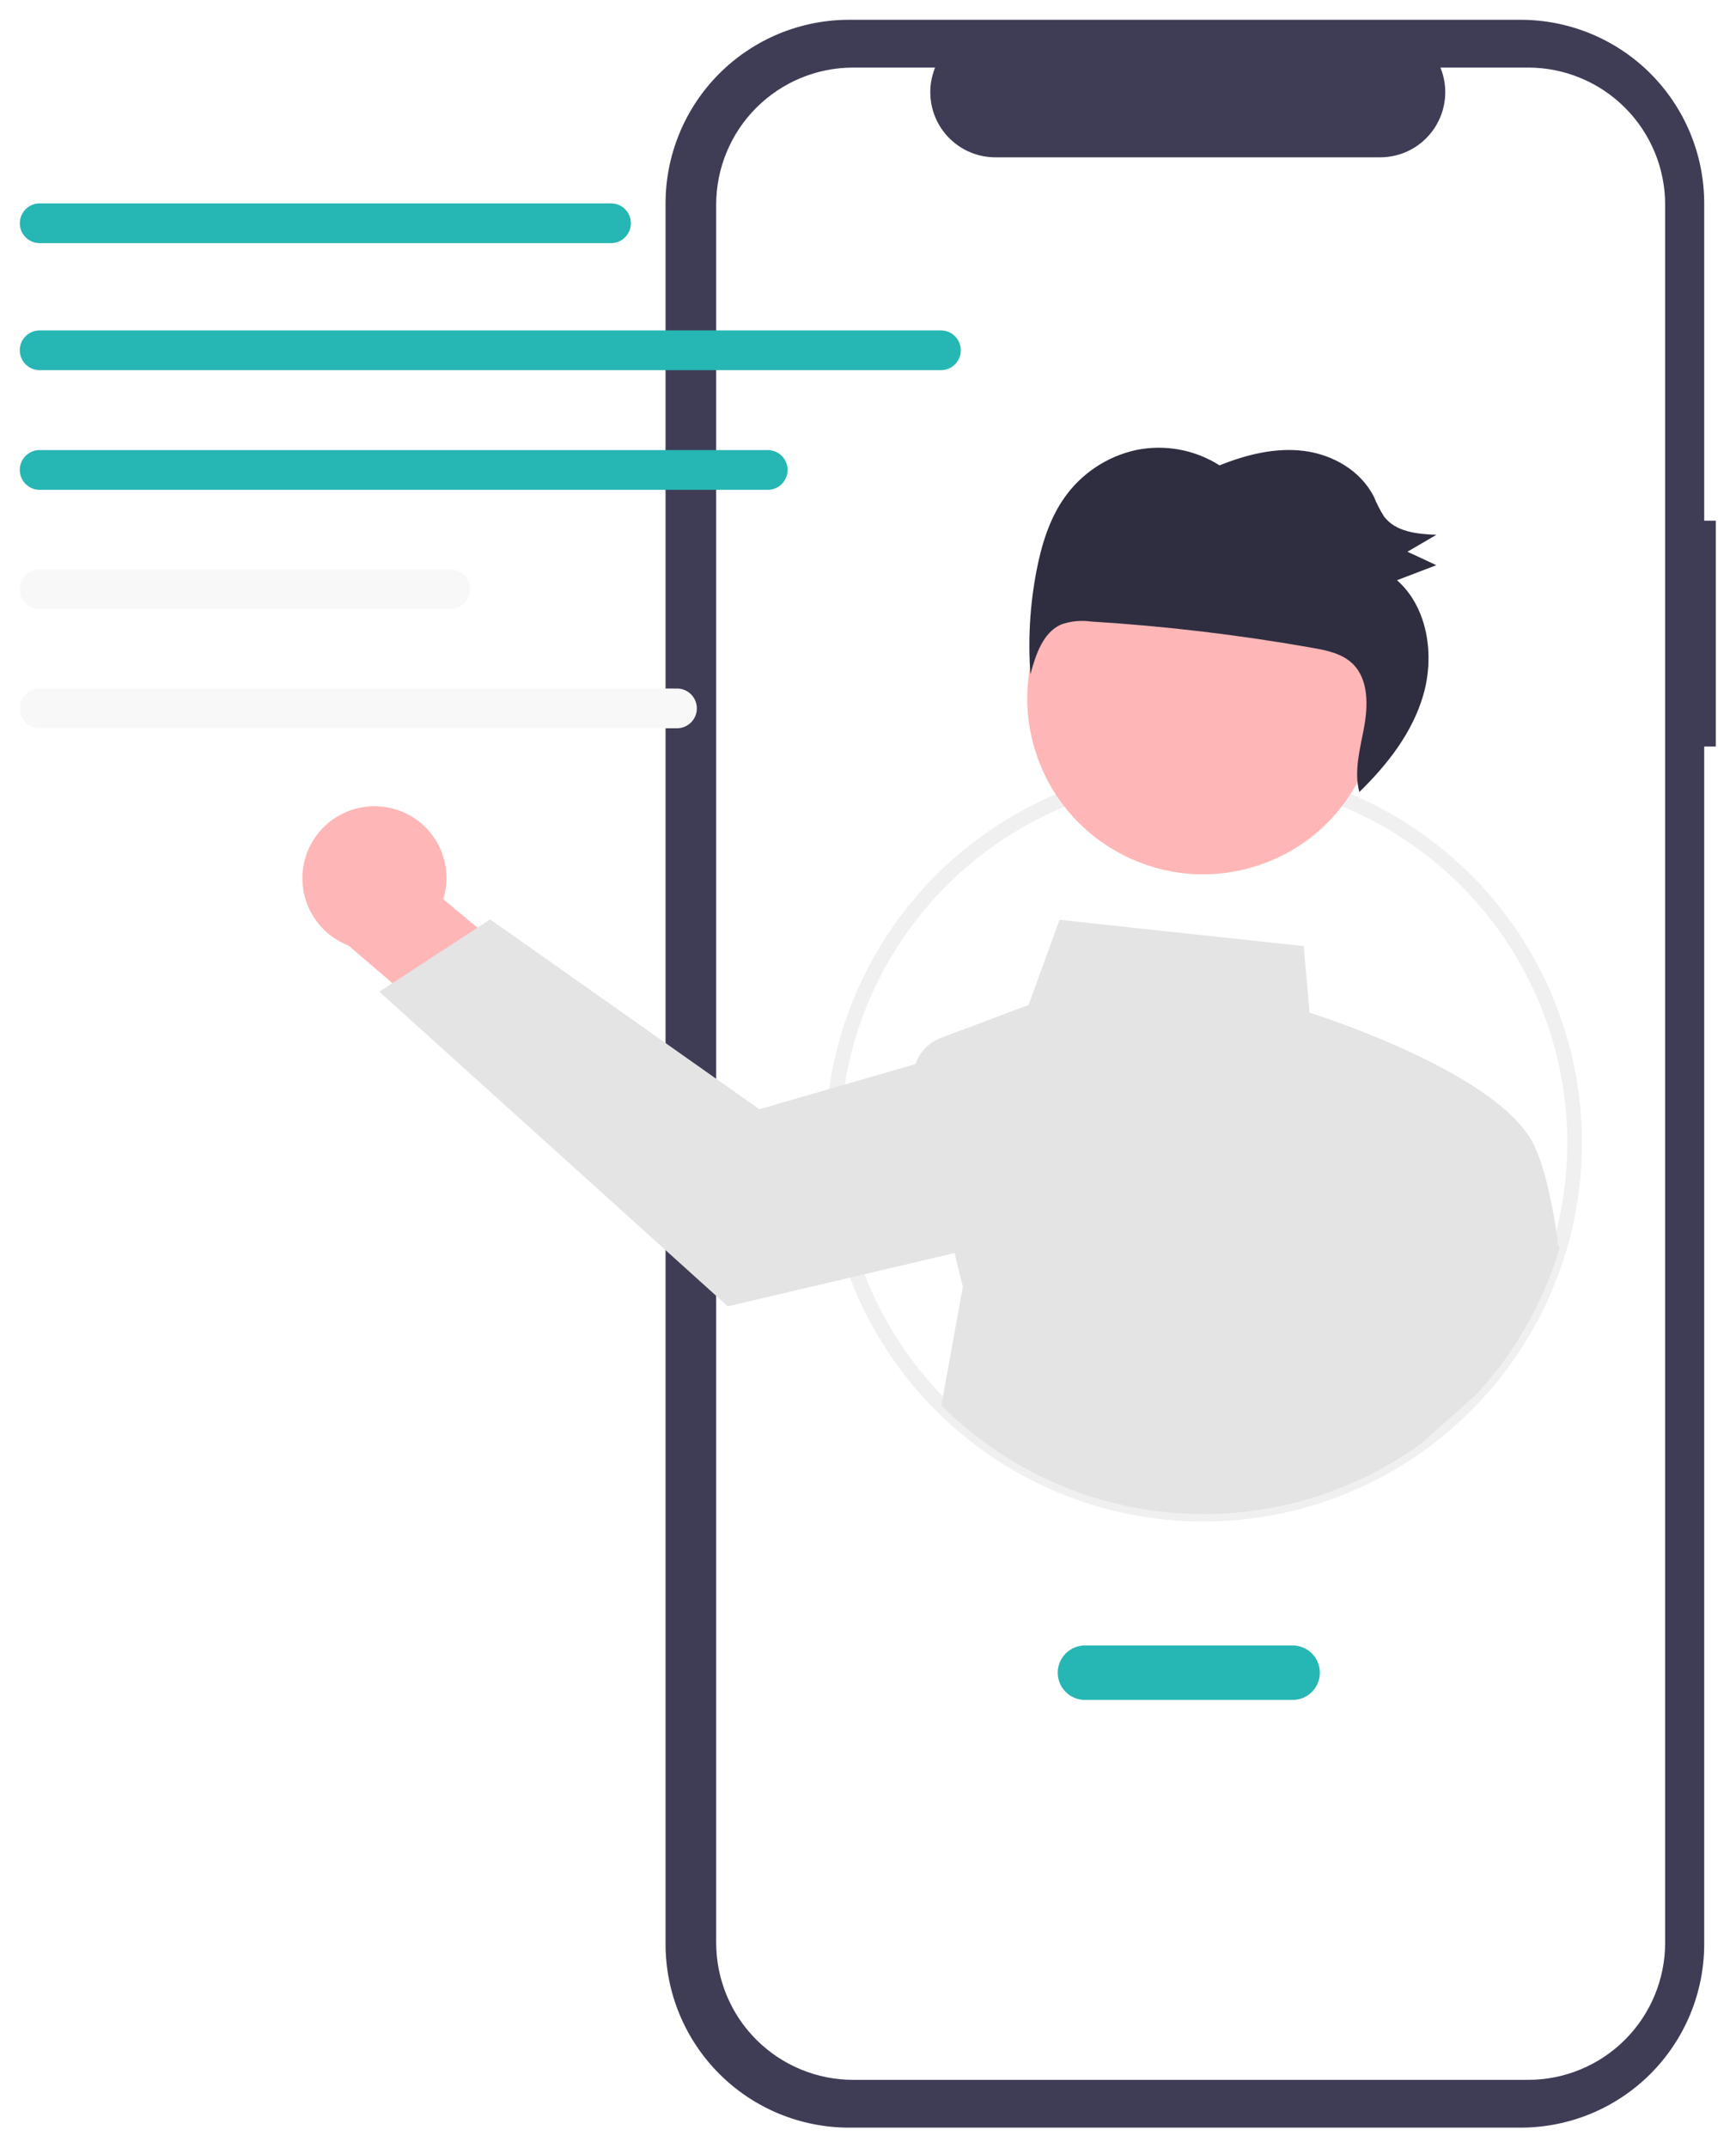
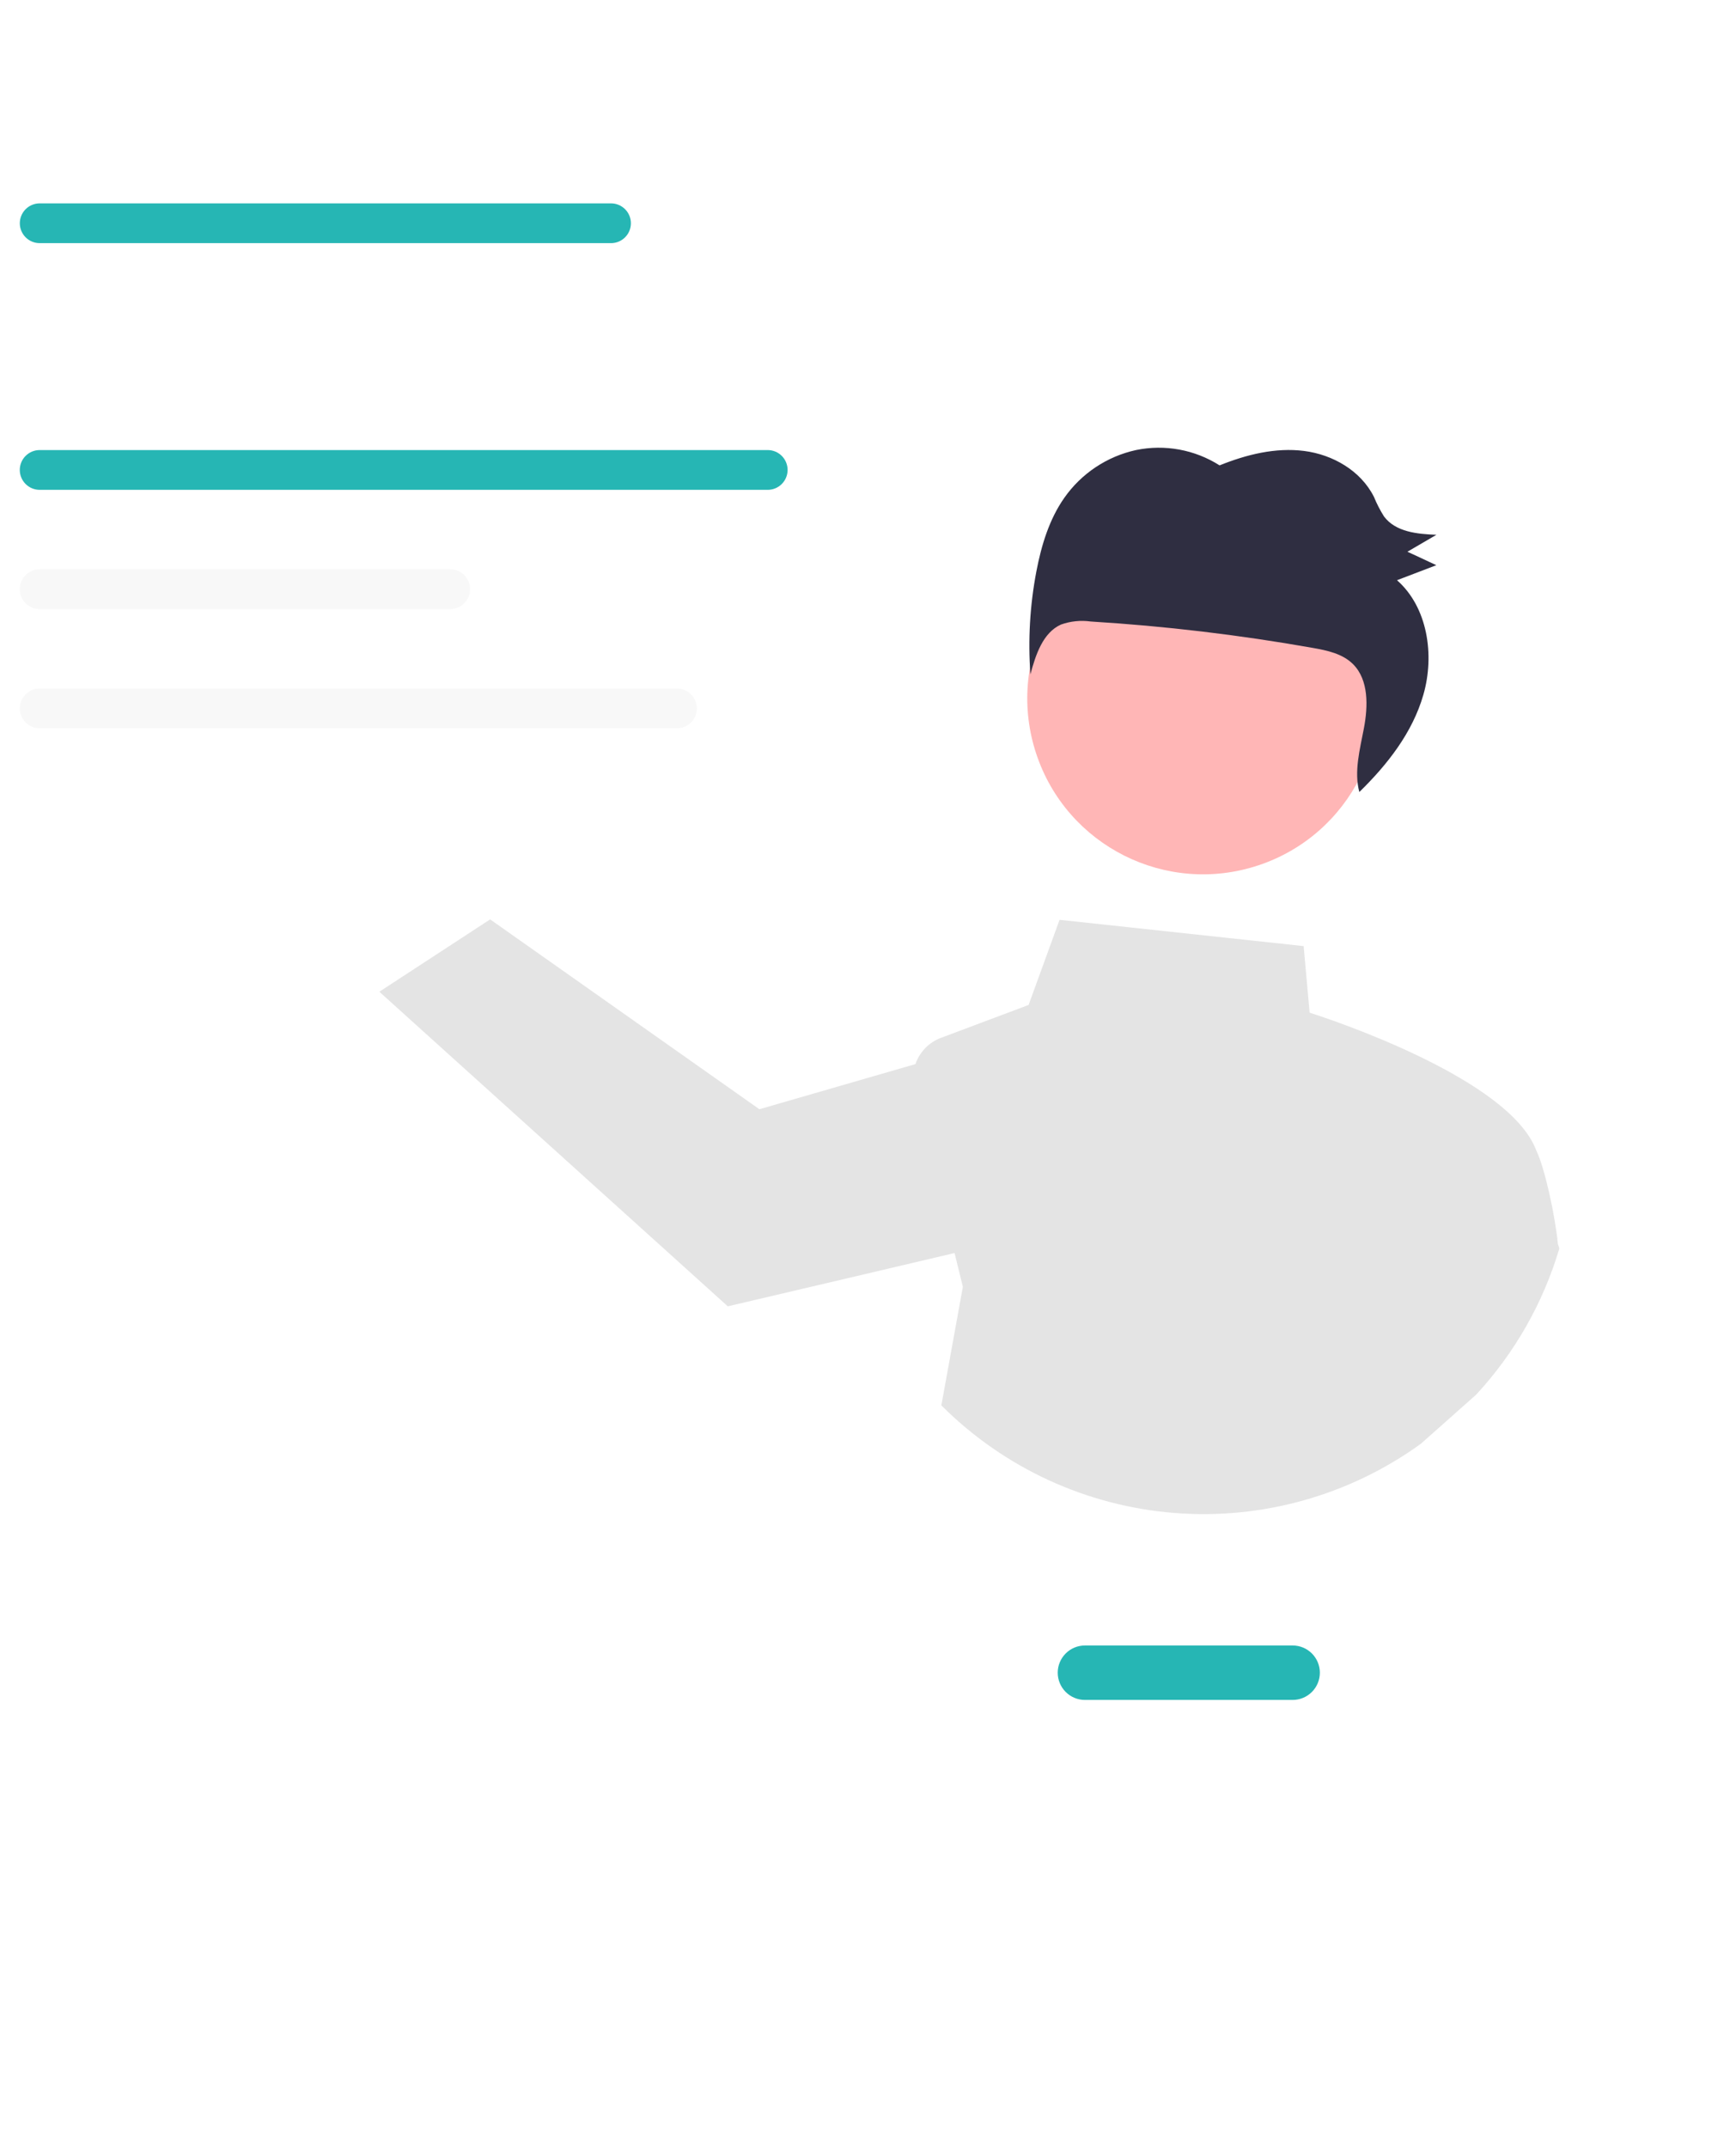
<svg xmlns="http://www.w3.org/2000/svg" width="351" height="434" viewBox="0 0 351 434" fill="none">
  <g filter="url(#filter0_d_291_8989)">
-     <path d="M346.912 101.201H344.572V37.1C344.572 32.228 343.612 27.404 341.748 22.902C339.883 18.401 337.151 14.311 333.706 10.866C330.261 7.421 326.171 4.689 321.669 2.824C317.168 0.96 312.344 2.62652e-06 307.472 0H171.666C166.794 -1.05057e-05 161.969 0.96 157.468 2.824C152.967 4.688 148.877 7.421 145.432 10.866C141.987 14.311 139.254 18.401 137.39 22.902C135.526 27.403 134.566 32.228 134.566 37.1V388.762C134.566 398.601 138.475 408.038 145.432 414.995C152.39 421.953 161.826 425.861 171.666 425.861H307.472C317.311 425.861 326.748 421.953 333.705 414.995C340.663 408.038 344.572 398.601 344.572 388.762V146.829H346.912V101.201Z" fill="#3F3D56" />
    <path d="M308.969 9.652H291.241C292.057 11.651 292.368 13.819 292.148 15.967C291.927 18.114 291.182 20.174 289.978 21.965C288.774 23.757 287.148 25.225 285.243 26.24C283.338 27.255 281.213 27.786 279.054 27.786H201.253C199.094 27.786 196.969 27.255 195.064 26.24C193.159 25.225 191.533 23.757 190.329 21.965C189.125 20.174 188.38 18.114 188.16 15.967C187.939 13.819 188.251 11.651 189.066 9.652H172.508C165.16 9.652 158.113 12.571 152.918 17.767C147.722 22.963 144.803 30.01 144.803 37.358V388.504C144.803 392.142 145.519 395.745 146.912 399.106C148.304 402.468 150.345 405.522 152.918 408.095C155.49 410.667 158.545 412.708 161.906 414.1C165.267 415.493 168.87 416.209 172.508 416.209H308.969C312.607 416.209 316.21 415.493 319.571 414.1C322.933 412.708 325.987 410.667 328.56 408.095C331.132 405.522 333.173 402.468 334.565 399.106C335.958 395.745 336.674 392.142 336.674 388.504V388.504V37.358C336.674 30.01 333.755 22.963 328.56 17.767C323.364 12.571 316.317 9.652 308.969 9.652Z" fill="white" />
-     <path d="M243.361 303.408C233.312 303.417 223.36 301.445 214.075 297.604C204.789 293.763 196.352 288.128 189.246 281.023C182.141 273.917 176.506 265.48 172.665 256.194C168.824 246.909 166.852 236.957 166.861 226.908C166.847 212.798 170.741 198.959 178.112 186.927C185.483 174.894 196.042 165.139 208.619 158.742C217.736 154.104 227.689 151.337 237.892 150.605C248.094 149.872 258.34 151.189 268.026 154.478C285.179 160.324 299.701 172.068 309.004 187.62C318.308 203.172 321.789 221.521 318.828 239.399C315.867 257.278 306.656 273.525 292.836 285.247C279.016 296.969 261.483 303.405 243.361 303.408L243.361 303.408ZM243.361 153.408C231.755 153.374 220.31 156.119 209.983 161.414C200.956 166.013 192.977 172.428 186.548 180.258C180.118 188.087 175.376 197.161 172.62 206.91C169.864 216.659 169.153 226.873 170.532 236.909C171.911 246.946 175.349 256.59 180.632 265.234C185.915 273.879 192.929 281.338 201.231 287.144C209.534 292.949 218.947 296.975 228.88 298.97C238.813 300.964 249.051 300.883 258.951 298.733C268.852 296.583 278.2 292.409 286.411 286.473C290.38 283.609 294.051 280.352 297.367 276.752C307.066 266.258 313.495 253.163 315.866 239.071C318.236 224.979 316.446 210.502 310.715 197.412C304.983 184.322 295.559 173.188 283.596 165.372C271.633 157.556 257.651 153.398 243.361 153.408V153.408Z" fill="#F0F0F0" />
-     <path d="M77.597 159.017C79.696 159.28 81.713 160.001 83.504 161.127C85.296 162.254 86.818 163.76 87.964 165.539C89.11 167.318 89.853 169.327 90.139 171.424C90.425 173.521 90.248 175.655 89.62 177.676L115.037 198.847L105.938 217.431L70.464 187.029C67.139 185.749 64.399 183.293 62.763 180.128C61.127 176.963 60.709 173.307 61.588 169.855C62.468 166.402 64.583 163.391 67.533 161.394C70.484 159.396 74.064 158.551 77.597 159.017L77.597 159.017Z" fill="#FFB6B6" />
    <path d="M314.981 247.308C314.471 241.828 312.364 231.978 310.576 228.335C305.079 213.947 269.561 202.122 264.791 200.598L263.581 187.148L214.231 181.838L207.971 199.038L190.271 205.678C189.069 206.126 187.982 206.834 187.086 207.753C186.19 208.671 185.509 209.775 185.091 210.988V210.988L169.211 215.578L153.541 220.108L99.101 181.748L96.531 183.428L79.351 194.638L76.701 196.368L147.151 259.928L173.321 253.788L193.001 249.158L194.681 255.978L190.331 279.938C202.933 292.545 219.615 300.249 237.384 301.669C255.153 303.09 272.846 298.133 287.291 287.688L298.471 277.768C306.263 269.343 312.014 259.239 315.281 248.238L314.981 247.308Z" fill="#E4E4E4" />
    <path d="M254.411 170.838C273.041 164.67 283.143 144.568 276.975 125.938C270.807 107.309 250.704 97.207 232.075 103.375C213.445 109.543 203.343 129.645 209.511 148.275C215.679 166.904 235.782 177.006 254.411 170.838Z" fill="#FFB6B6" />
    <path d="M215.177 96.599C218.632 91.665 223.815 88.213 229.699 86.926C235.516 85.729 241.57 86.84 246.584 90.023C252.036 87.827 257.914 86.37 263.689 87.11C269.465 87.851 275.125 91.077 277.798 96.392C278.36 97.768 279.042 99.093 279.836 100.35C282.19 103.492 286.566 103.899 290.43 104.05C288.476 105.189 286.522 106.329 284.568 107.468C286.515 108.375 288.463 109.283 290.41 110.19C287.76 111.202 285.109 112.214 282.459 113.226C288.628 118.648 290.12 128.298 287.784 136.388C285.573 144.048 280.503 150.496 274.842 156.017C273.737 151.898 274.952 147.432 275.761 143.167C276.616 138.661 276.752 133.392 273.597 130.211C271.469 128.065 268.347 127.416 265.403 126.896C250.554 124.27 235.568 122.49 220.517 121.566C218.502 121.288 216.451 121.497 214.534 122.177C210.871 123.805 209.4 128.274 208.338 132.238C207.83 125.281 208.236 118.287 209.546 111.436C210.55 106.193 212.132 100.944 215.177 96.599Z" fill="#2F2E41" />
    <path d="M261.361 339.45H219.361C217.902 339.45 216.503 338.871 215.472 337.84C214.44 336.808 213.861 335.409 213.861 333.95C213.861 332.492 214.44 331.093 215.472 330.061C216.503 329.03 217.902 328.45 219.361 328.45H261.361C262.819 328.45 264.218 329.03 265.25 330.061C266.281 331.093 266.861 332.492 266.861 333.95C266.861 335.409 266.281 336.808 265.25 337.84C264.218 338.871 262.819 339.45 261.361 339.45V339.45Z" fill="#26B6B4" />
    <path d="M123.543 45.125H8.018C6.953 45.124 5.933 44.7 5.181 43.946C4.429 43.193 4.006 42.172 4.006 41.107C4.006 40.043 4.429 39.022 5.181 38.268C5.933 37.515 6.953 37.091 8.018 37.089H123.543C124.608 37.089 125.63 37.512 126.384 38.266C127.137 39.02 127.561 40.041 127.561 41.107C127.561 42.173 127.137 43.195 126.384 43.948C125.63 44.702 124.608 45.125 123.543 45.125V45.125Z" fill="#26B6B4" />
-     <path d="M190.243 70.788H8.018C6.952 70.788 5.93 70.365 5.177 69.612C4.423 68.858 4 67.836 4 66.77C4 65.705 4.423 64.683 5.177 63.929C5.93 63.176 6.952 62.753 8.018 62.753H190.243C191.308 62.753 192.33 63.176 193.084 63.929C193.837 64.683 194.26 65.705 194.26 66.77C194.26 67.836 193.837 68.858 193.084 69.612C192.33 70.365 191.308 70.788 190.243 70.788Z" fill="#26B6B4" />
    <path d="M155.225 94.966H8.018C6.952 94.966 5.93 94.542 5.177 93.789C4.423 93.035 4 92.013 4 90.948C4 89.882 4.423 88.86 5.177 88.107C5.93 87.353 6.952 86.93 8.018 86.93H155.225C156.29 86.93 157.312 87.353 158.066 88.107C158.819 88.86 159.243 89.882 159.243 90.948C159.243 92.013 158.819 93.035 158.066 93.789C157.312 94.542 156.29 94.966 155.225 94.966V94.966Z" fill="#26B6B4" />
    <path d="M91.027 119.054H8.018C6.952 119.054 5.93 118.631 5.177 117.877C4.423 117.124 4 116.102 4 115.036C4 113.971 4.423 112.949 5.177 112.195C5.93 111.442 6.952 111.018 8.018 111.018H91.027C92.092 111.018 93.114 111.442 93.868 112.195C94.621 112.949 95.045 113.971 95.045 115.036C95.045 116.102 94.621 117.124 93.868 117.877C93.114 118.631 92.092 119.054 91.027 119.054V119.054Z" fill="#F8F8F8" />
    <path d="M136.883 143.14H8.018C6.953 143.139 5.933 142.715 5.181 141.961C4.429 141.208 4.006 140.187 4.006 139.123C4.006 138.058 4.429 137.037 5.181 136.284C5.933 135.53 6.953 135.106 8.018 135.105H136.883C137.947 135.106 138.968 135.53 139.72 136.284C140.472 137.037 140.894 138.058 140.894 139.123C140.894 140.187 140.472 141.208 139.72 141.961C138.968 142.715 137.947 143.139 136.883 143.14V143.14Z" fill="#F8F8F8" />
  </g>
  <defs>
    <filter id="filter0_d_291_8989" x="0" y="0" width="350.912" height="433.862" filterUnits="userSpaceOnUse" color-interpolation-filters="sRGB">
      <feFlood flood-opacity="0" result="BackgroundImageFix" />
      <feColorMatrix in="SourceAlpha" type="matrix" values="0 0 0 0 0 0 0 0 0 0 0 0 0 0 0 0 0 0 127 0" result="hardAlpha" />
      <feOffset dy="4" />
      <feGaussianBlur stdDeviation="2" />
      <feComposite in2="hardAlpha" operator="out" />
      <feColorMatrix type="matrix" values="0 0 0 0 0 0 0 0 0 0 0 0 0 0 0 0 0 0 0.25 0" />
      <feBlend mode="normal" in2="BackgroundImageFix" result="effect1_dropShadow_291_8989" />
      <feBlend mode="normal" in="SourceGraphic" in2="effect1_dropShadow_291_8989" result="shape" />
    </filter>
  </defs>
</svg>